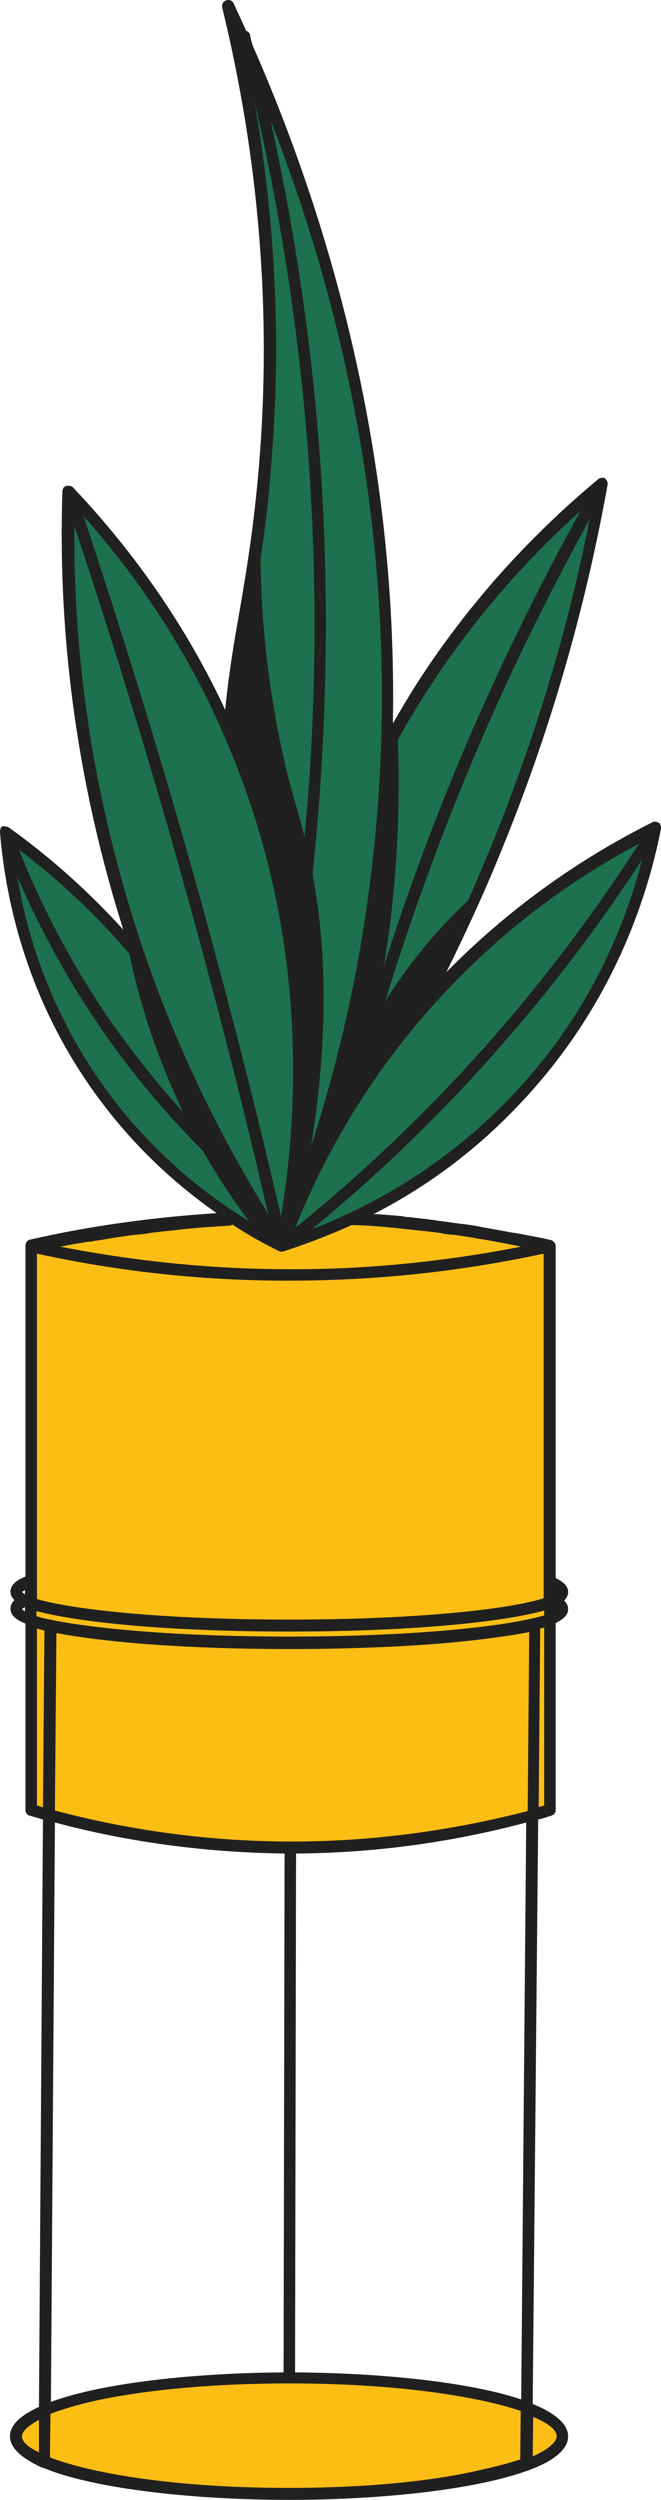
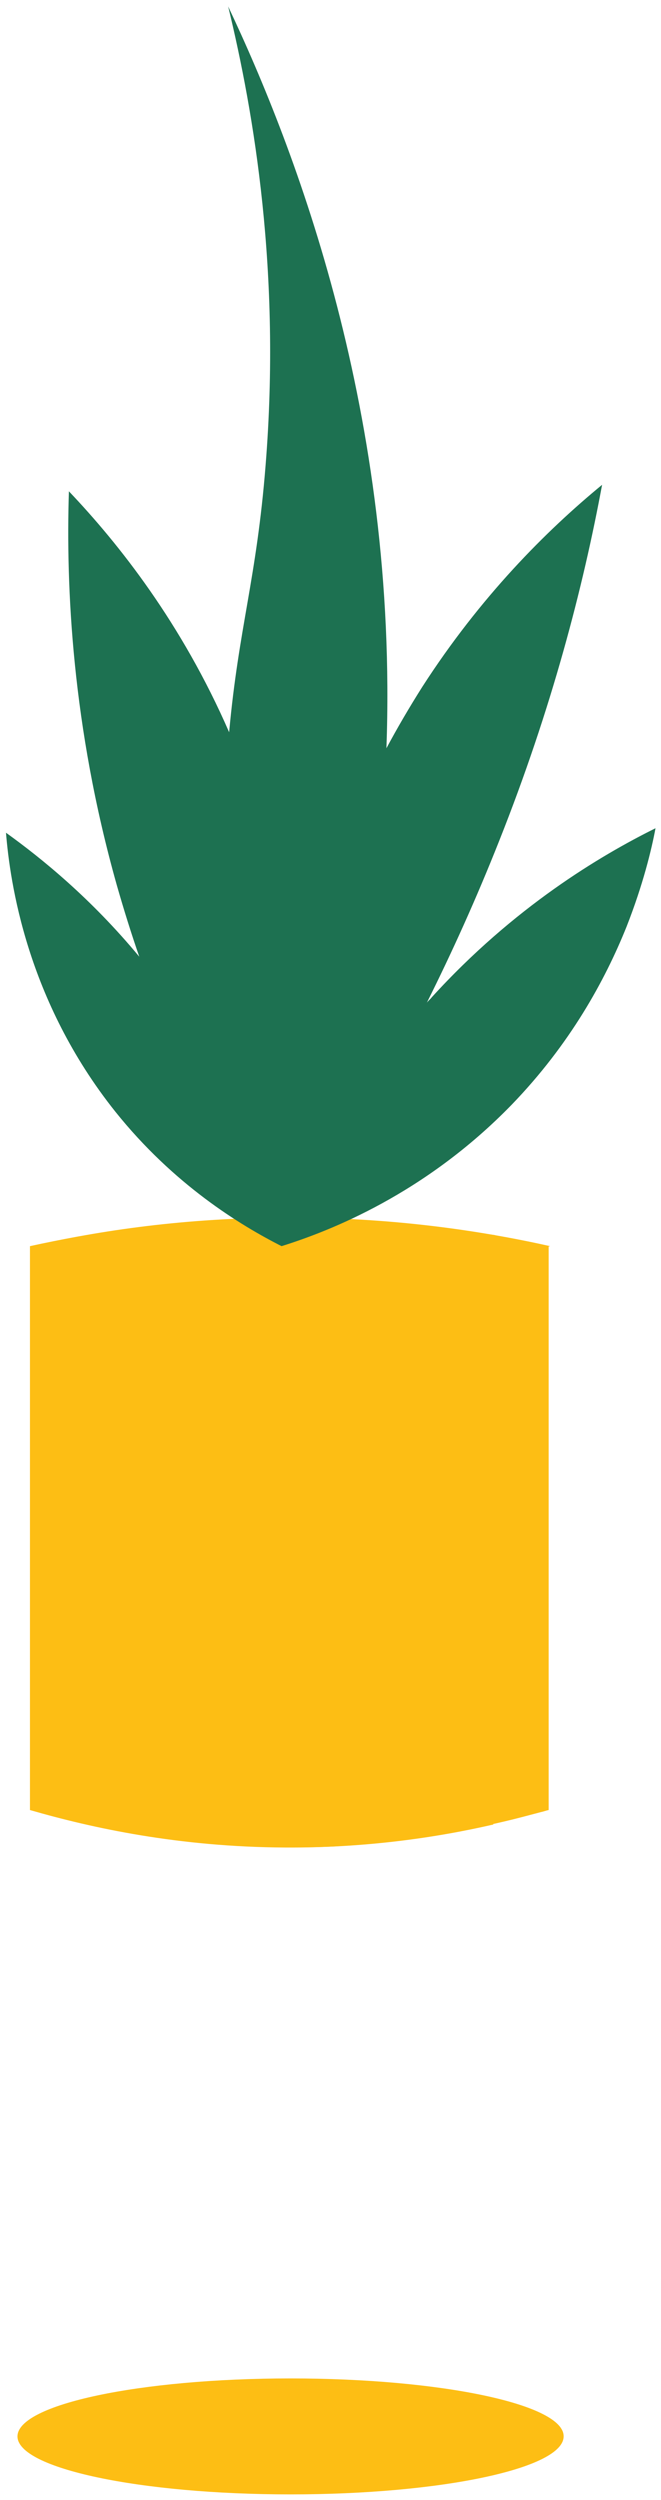
<svg xmlns="http://www.w3.org/2000/svg" fill="#000000" height="500.1" preserveAspectRatio="xMidYMid meet" version="1" viewBox="0.0 0.0 132.4 500.1" width="132.4" zoomAndPan="magnify">
  <defs>
    <clipPath id="a">
      <path d="M 0 0 L 132.398 0 L 132.398 500.078 L 0 500.078 Z M 0 0" />
    </clipPath>
  </defs>
  <g>
    <g id="change1_1">
      <path d="M 99.199 247.078 C 99.199 250.781 99.199 254.48 99.199 258.18 M 99.199 258.18 C 99.098 293.781 98.902 329.379 98.801 364.98 C 87.5 367.578 73.301 369.68 57.102 369.578 C 35.898 369.48 18.398 365.68 6 362.078 L 6 249.281 C 18.301 246.578 33.801 244.18 51.699 243.68 C 53.602 243.68 55.5 243.578 57.5 243.578 C 72.199 243.578 85.5 244.879 96.801 246.781 C 96.801 246.781 96.902 246.781 97 246.781 C 97.699 246.879 98.402 246.98 99.199 247.078" fill="#fdbe14" />
    </g>
    <g id="change2_1">
      <path d="M 57.398 243.578 C 78.402 243.48 96.301 246.18 110.199 249.281 C 96 252.48 77.598 255.18 56.102 254.98 C 36.5 254.781 19.602 252.281 6.301 249.281 C 19.801 246.18 37.199 243.578 57.398 243.578 Z M 58.199 475.781 C 28 475.781 3.5 480.98 3.5 487.379 C 3.5 493.781 28 498.98 58.199 498.98 C 88.402 498.98 112.898 493.781 112.898 487.379 C 113 480.98 88.402 475.781 58.199 475.781 Z M 109.898 249.281 L 109.898 362.078 C 109.398 362.18 108.898 362.379 108.398 362.48 C 108.398 362.48 106.5 362.98 104.602 363.48 C 85.801 368.379 66.602 369.379 66.602 369.379 C 38.602 370.68 12.699 363.879 6 362.078 C 28.898 366.781 44.102 361.281 50.801 358.078 C 83.801 342.781 102.602 297.379 93.402 246.18 C 97.098 246.781 100.801 247.379 104.699 248.18 C 106.5 248.48 108.199 248.879 109.898 249.281" fill="#fdbe14" />
    </g>
    <g id="change3_1">
      <path d="M 131.301 165.68 C 130.5 169.98 128.801 176.98 125.5 185.379 M 125.5 185.379 C 121.199 196.078 114.199 208.879 102.5 220.98 C 85.098 238.879 66 246.281 56.398 249.281 C 48.102 245.078 34.801 236.98 23.102 222.379 C 5.301 200.078 2 176.379 1.199 166.578 C 8.301 171.68 18.199 179.68 27.898 191.379 C 26.301 186.781 24.801 181.98 23.398 177.078 C 14.398 145.18 13.199 117.379 13.801 98.281 C 23.801 108.781 36.398 124.68 45.898 146.48 C 47.801 125.578 51.398 115.781 53.199 93.078 C 56.301 54.578 50.898 22.68 45.699 1.281 C 59.199 29.781 79.801 83.18 77.402 149.68 C 79.598 145.578 82 141.48 84.598 137.379 C 96.199 119.379 109.398 106.18 120.602 96.98 C 116.801 117.48 110.5 141.781 100 168.18 C 95.402 179.781 90.5 190.578 85.5 200.578 C 85.801 200.18 86.199 199.879 86.5 199.48 C 102.898 181.48 120.199 171.18 131.301 165.68" fill="#1d7151" />
    </g>
    <g clip-path="url(#a)" id="change4_1">
-       <path d="M 111.398 318.48 Z M 111.398 321.98 L 111.398 321.879 C 111.398 321.879 111.398 321.879 111.398 321.98 C 111.398 321.879 111.398 321.98 111.398 321.98 Z M 109 361.18 C 108.602 361.281 108.301 361.379 107.898 361.48 L 108.199 325.781 C 108.5 325.68 108.699 325.68 109 325.578 Z M 104.398 479.98 C 93.902 476.48 76.301 474.68 59.102 474.578 L 59.301 370.781 C 74.902 370.68 90.402 368.578 105.398 364.578 Z M 111.5 487.379 C 111.5 488.379 110.102 489.879 106.699 491.379 L 106.801 483.48 C 109.898 484.781 111.5 486.078 111.5 487.379 Z M 57.898 497.68 C 35 497.68 18.301 494.781 10 491.578 L 10.102 482.879 C 12.398 481.98 15.398 481.078 19.398 480.18 C 29.699 477.98 43.301 476.781 57.898 476.781 C 79.5 476.781 95.699 479.379 104.301 482.281 L 104.199 491.98 C 102.102 492.68 99.5 493.379 96.301 494.078 C 86.098 496.48 72.5 497.68 57.898 497.68 Z M 4.398 487.379 C 4.398 486.48 5.398 485.379 7.801 484.078 L 7.801 490.578 C 5.5 489.48 4.398 488.379 4.398 487.379 Z M 11 364.578 C 26 368.578 41.398 370.578 57 370.781 L 56.801 474.578 C 38.898 474.68 20.398 476.68 10.199 480.48 Z M 7.398 361.18 L 7.398 325.781 C 7.898 325.879 8.398 326.078 8.898 326.18 L 8.602 361.578 C 8.199 361.379 7.801 361.281 7.398 361.18 Z M 4.398 321.879 C 4.5 321.781 4.699 321.68 5 321.48 L 5 322.379 C 4.801 322.18 4.602 322.078 4.398 321.879 Z M 4.398 318.48 C 4.5 318.379 4.699 318.281 5 318.078 L 5 318.879 C 5 318.879 5 318.879 4.898 318.879 C 4.699 318.781 4.602 318.578 4.398 318.48 Z M 24 221.578 C 11.301 205.68 5.699 188.879 3.5 175.48 C 8.199 186.281 13.898 196.578 20.602 206.281 C 26.602 214.879 33.301 222.879 40.699 230.281 C 40.898 230.68 41.102 231.078 41.301 231.379 C 44.102 236.18 47 240.48 49.898 244.281 C 40 238.281 31.301 230.578 24 221.578 Z M 25.898 190.781 C 27.801 199.879 31.102 210.879 36.699 222.48 C 31.602 216.879 26.898 210.98 22.5 204.781 C 15 193.98 8.699 182.281 3.801 169.98 C 11.898 176.078 19.301 183.078 25.898 190.781 Z M 14.898 105.18 C 23.102 129.98 30.898 155.18 37.801 180.281 C 43.5 200.879 48.898 221.879 53.699 242.781 C 41 222.281 31.102 200.078 24.602 176.781 C 18 153.48 14.699 129.379 14.898 105.18 Z M 50.898 19.879 C 57.102 46.68 61 74.078 62.398 101.48 C 63.5 123.379 63.102 145.48 61 167.379 C 60.898 166.879 60.699 166.281 60.602 165.781 C 59.801 162.781 58.898 159.98 57.602 154.98 C 53.5 138.18 52.301 123.379 52.199 111.68 C 53 106.281 53.801 100.379 54.301 93.18 C 56.398 68.879 55.199 44.281 50.898 19.879 Z M 73.5 181.078 C 71.199 197.379 67.402 213.48 62.301 229.379 C 66.102 205.781 65.102 188.078 62.602 174.879 C 65.199 150.578 65.898 125.879 64.699 101.48 C 63.398 75.48 59.801 49.578 54.199 24.078 C 69.801 63.879 82.5 118.68 73.5 181.078 Z M 85.699 137.98 C 94.199 124.781 104.5 112.781 116.301 102.18 C 108.301 116.578 101 131.48 94.402 146.578 C 87.801 161.781 82 177.379 76.902 193.18 C 77.402 190.281 77.801 187.281 78.199 184.281 C 79.801 170.98 80.098 158.781 79.699 147.98 C 80.301 146.879 81 145.68 81.598 144.578 C 81.598 144.68 83.598 141.281 85.699 137.98 Z M 99 167.781 C 97.301 171.879 95.598 175.98 93.801 180.078 C 91.801 181.98 89.801 183.98 87.801 186.18 C 83.5 190.98 80 195.781 77.199 200.18 C 82.699 182.281 89.199 164.68 96.598 147.578 C 103 132.781 110.301 118.078 118.102 103.879 C 113.801 125.781 107.301 147.18 99 167.781 Z M 128 168.781 C 119.102 182.578 109.199 195.68 98.402 207.98 C 86.5 221.48 73.301 234.18 59.199 245.578 C 59.301 245.281 59.398 244.98 59.5 244.68 C 66.199 228.379 75.5 213.48 87.402 200.379 C 99.098 187.48 112.699 176.879 128 168.781 Z M 101.699 220.078 C 88.5 233.68 73.902 241.48 62.5 245.879 C 76 234.781 88.598 222.578 100.102 209.48 C 110.5 197.68 120 185.18 128.602 171.98 C 125 185.98 117.5 203.879 101.699 220.078 Z M 56.301 243.379 C 51.398 222.078 45.898 200.68 40.102 179.68 C 33 154.078 25.102 128.379 16.699 103.18 C 28.398 116.379 37.898 130.98 44.801 146.98 C 61 183.781 60.301 218.879 56.301 243.379 Z M 109 319.68 C 102.602 321.781 84.5 323.98 57.898 323.98 C 32 323.98 14.199 321.879 7.398 319.879 L 7.398 250.781 C 23.398 254.281 39.699 256.078 56 256.18 C 56.699 256.18 57.398 256.18 58.102 256.18 C 75.199 256.18 92.199 254.379 108.898 250.781 L 108.898 319.68 Z M 107 323.68 C 106.801 323.68 106.699 323.68 106.5 323.781 C 98.598 325.578 81.598 327.379 57.898 327.379 C 35.301 327.379 18.898 325.781 10.5 324.078 C 10.398 323.98 10.199 323.98 10 323.98 C 9 323.781 8.102 323.578 7.301 323.281 L 7.301 322.281 C 9.898 322.98 13.602 323.68 19 324.379 C 29.398 325.68 43.199 326.379 57.898 326.379 C 72.598 326.379 86.402 325.68 96.801 324.379 C 102.602 323.68 106.398 322.879 109 322.18 L 109 323.18 C 108.398 323.281 107.801 323.48 107 323.68 Z M 57.301 368.379 C 41.699 368.281 26.102 366.18 11 362.18 L 11.301 326.68 C 13.398 327.078 16 327.48 19.102 327.879 C 29.5 329.18 43.301 329.879 58 329.879 C 72.699 329.879 86.5 329.18 96.902 327.879 C 100.699 327.379 103.602 326.98 106 326.48 L 105.699 362.281 C 89.801 366.379 73.598 368.48 57.301 368.379 Z M 75 245.281 C 75.5 245.281 75.902 245.379 76.402 245.379 C 77.5 245.48 78.5 245.578 79.598 245.68 C 80.199 245.781 80.699 245.781 81.301 245.879 C 82.301 245.98 83.301 246.078 84.199 246.18 C 84.801 246.281 85.402 246.281 86 246.379 C 86.902 246.48 87.902 246.578 88.801 246.781 C 89.402 246.879 90 246.98 90.598 246.98 C 91.598 247.078 92.5 247.281 93.5 247.379 C 94.098 247.48 94.699 247.578 95.199 247.68 C 96.199 247.879 97.199 247.98 98.199 248.18 C 98.699 248.281 99.199 248.379 99.801 248.48 C 101 248.68 102.301 248.98 103.5 249.18 C 103.801 249.281 104 249.281 104.301 249.379 L 104.398 249.379 C 88.5 252.48 72.301 254.078 56.102 253.879 C 41.301 253.781 26.5 252.18 12 249.379 L 12.102 249.379 C 12.301 249.379 12.5 249.281 12.699 249.281 C 14 248.98 15.301 248.781 16.602 248.578 C 17.102 248.48 17.602 248.379 18.102 248.379 C 19.102 248.18 20.102 248.078 21.199 247.879 C 21.801 247.781 22.301 247.68 22.898 247.578 C 23.898 247.48 24.801 247.281 25.801 247.18 C 26.398 247.078 27 246.98 27.602 246.98 C 28.602 246.879 29.5 246.781 30.5 246.578 C 31.102 246.48 31.699 246.48 32.199 246.379 C 33.199 246.281 34.199 246.18 35.199 246.078 C 35.699 245.98 36.301 245.98 36.801 245.879 C 37.898 245.781 39 245.68 40.102 245.578 C 40.5 245.578 40.898 245.48 41.398 245.48 C 42.898 245.379 44.5 245.281 46 245.18 C 46.199 245.18 46.398 245.078 46.602 244.98 C 49.602 246.98 52.801 248.781 56.102 250.379 C 56.102 250.379 56.102 250.379 56.199 250.379 C 56.301 250.379 56.398 250.379 56.398 250.379 C 56.5 250.379 56.5 250.379 56.602 250.379 C 60.699 249.078 65.301 247.379 70.402 245.078 L 70.5 245.078 C 72.098 245.078 73.598 245.18 75 245.281 Z M 95.598 245.281 C 94.402 245.078 93.199 244.879 92 244.781 C 91.5 244.68 91.098 244.68 90.598 244.578 C 89.402 244.379 88.199 244.281 87 244.078 C 86.5 243.98 86.098 243.98 85.598 243.879 C 84.402 243.781 83.199 243.578 82 243.48 C 81.5 243.48 81 243.379 80.5 243.281 C 79.301 243.18 78.098 243.078 77 242.98 C 76.5 242.98 76 242.879 75.5 242.879 C 75.301 242.879 75.098 242.879 74.801 242.879 C 84 238.18 94 231.379 103.301 221.68 C 122.102 202.281 129.5 180.578 132.398 165.781 C 132.398 165.68 132.398 165.578 132.398 165.48 C 132.398 165.48 132.398 165.48 132.398 165.379 C 132.398 165.281 132.398 165.18 132.301 165.18 C 132.301 165.18 132.301 165.18 132.301 165.078 C 132.301 164.98 132.199 164.879 132.199 164.781 C 132.102 164.68 132.102 164.68 132 164.578 C 132 164.578 132 164.578 131.898 164.578 C 131.801 164.578 131.801 164.48 131.699 164.48 C 131.602 164.48 131.5 164.379 131.398 164.379 C 131.398 164.379 131.398 164.379 131.301 164.379 C 131.199 164.379 131.102 164.379 131.102 164.379 C 131.102 164.379 131.102 164.379 131 164.379 C 130.898 164.379 130.801 164.379 130.699 164.48 C 115.301 172.18 101.398 182.281 89.402 194.48 C 93.598 185.98 97.598 177.281 101.102 168.48 C 110.398 145.578 117.301 121.48 121.699 96.98 C 121.699 96.879 121.699 96.781 121.699 96.68 C 121.699 96.68 121.699 96.68 121.699 96.578 C 121.699 96.48 121.699 96.379 121.602 96.281 C 121.602 96.18 121.5 96.078 121.398 95.98 C 121.398 95.98 121.398 95.98 121.398 95.879 C 121.301 95.781 121.199 95.781 121.199 95.68 C 121.102 95.578 121 95.578 120.898 95.578 C 120.898 95.578 120.898 95.578 120.801 95.578 C 120.699 95.578 120.602 95.578 120.5 95.578 C 120.398 95.578 120.301 95.578 120.199 95.68 C 120.199 95.68 120.199 95.68 120.102 95.68 C 120 95.68 119.898 95.781 119.801 95.879 C 105.602 107.68 93.402 121.379 83.598 136.578 C 81.5 139.879 79.5 143.281 79.5 143.379 C 79.199 143.781 79 144.281 78.699 144.68 C 79.699 89.879 65.398 42.68 50.602 9.078 C 50.398 8.379 50.199 7.68 50.102 6.98 C 50 6.578 49.699 6.281 49.301 6.18 C 48.5 4.281 47.602 2.48 46.801 0.68 C 46.5 0.078 45.898 -0.121 45.301 0.078 C 44.699 0.281 44.398 0.879 44.5 1.48 C 51.898 31.781 54.398 62.578 51.898 92.879 C 50.898 104.879 49.5 113.379 48.102 121.578 C 47 127.781 45.898 134.078 45.102 141.98 C 37.5 125.68 27.199 110.781 14.602 97.48 C 14.5 97.379 14.5 97.379 14.398 97.281 C 14.398 97.281 14.398 97.281 14.301 97.281 C 14.199 97.281 14.102 97.18 14 97.18 C 14 97.18 14 97.18 13.898 97.18 C 13.801 97.18 13.699 97.18 13.602 97.18 C 13.602 97.18 13.602 97.18 13.5 97.18 C 13.398 97.18 13.301 97.18 13.199 97.281 C 13.102 97.281 13 97.379 13 97.379 C 13 97.379 13 97.379 12.898 97.379 C 12.801 97.48 12.801 97.48 12.699 97.578 C 12.699 97.68 12.602 97.781 12.602 97.781 C 12.602 97.781 12.602 97.781 12.602 97.879 C 12.602 97.98 12.5 98.078 12.5 98.18 C 11.602 124.98 14.898 151.578 22.102 177.281 C 22.898 180.18 23.801 183.078 24.699 185.98 C 17.801 178.379 10.102 171.48 1.699 165.48 C 1.602 165.379 1.5 165.379 1.398 165.379 C 1.398 165.379 1.398 165.379 1.301 165.379 C 1.199 165.379 1.102 165.379 1 165.281 C 0.898 165.281 0.801 165.281 0.699 165.281 L 0.5 165.281 C 0.5 165.281 0.398 165.281 0.398 165.379 C 0.301 165.48 0.199 165.48 0.199 165.578 C 0.102 165.68 0.102 165.68 0.102 165.781 C 0.102 165.781 0.102 165.781 0.102 165.879 C 0.102 165.98 0 166.078 0 166.18 C 0 166.281 0 166.379 0 166.48 C 1.199 181.078 6 202.68 22.199 222.879 C 28.301 230.48 35.398 237.078 43.398 242.68 C 30.801 243.48 18.301 245.18 6 247.98 C 5.5 248.078 5.102 248.578 5.102 249.18 L 5.102 315.379 C 3.602 315.98 2.102 316.879 2.102 318.379 C 2.102 318.98 2.301 319.48 2.898 320.078 C 2.398 320.578 2.102 321.078 2.102 321.781 C 2.102 322.781 2.602 323.781 5.102 324.781 L 5.102 362.078 C 5.102 362.578 5.398 363.078 5.898 363.18 C 6.801 363.48 7.699 363.68 8.602 363.98 L 7.801 481.48 C 4.102 483.18 2 485.078 2 487.379 C 2 489.68 4.301 491.68 8.102 493.48 C 8.301 493.578 8.5 493.68 8.699 493.68 C 18.801 497.879 38.801 500.078 57.898 500.078 C 76.098 500.078 95 498.078 105.5 494.281 C 105.699 494.281 105.898 494.18 106.102 494.078 C 110.898 492.281 113.801 489.98 113.801 487.379 C 113.801 484.879 111.102 482.68 106.699 480.879 L 107.801 363.98 C 108.699 363.781 109.602 363.48 110.5 363.18 C 111 363.078 111.301 362.578 111.301 362.078 L 111.301 324.68 C 113.301 323.68 113.801 322.781 113.801 321.879 C 113.801 321.18 113.5 320.68 113 320.18 C 113.602 319.578 113.801 318.98 113.801 318.48 C 113.801 317.078 112.5 316.281 111.301 315.68 L 111.301 249.281 C 111.301 248.68 110.898 248.281 110.398 248.078 C 108.801 247.68 107.102 247.379 105.5 247.078 C 104.5 246.879 103.602 246.68 102.602 246.578 C 101.898 246.48 101.199 246.281 100.5 246.18 C 99.402 245.98 98.199 245.781 97.098 245.578 C 96.598 245.48 96.098 245.379 95.598 245.281" fill="#202020" />
-     </g>
+       </g>
  </g>
</svg>